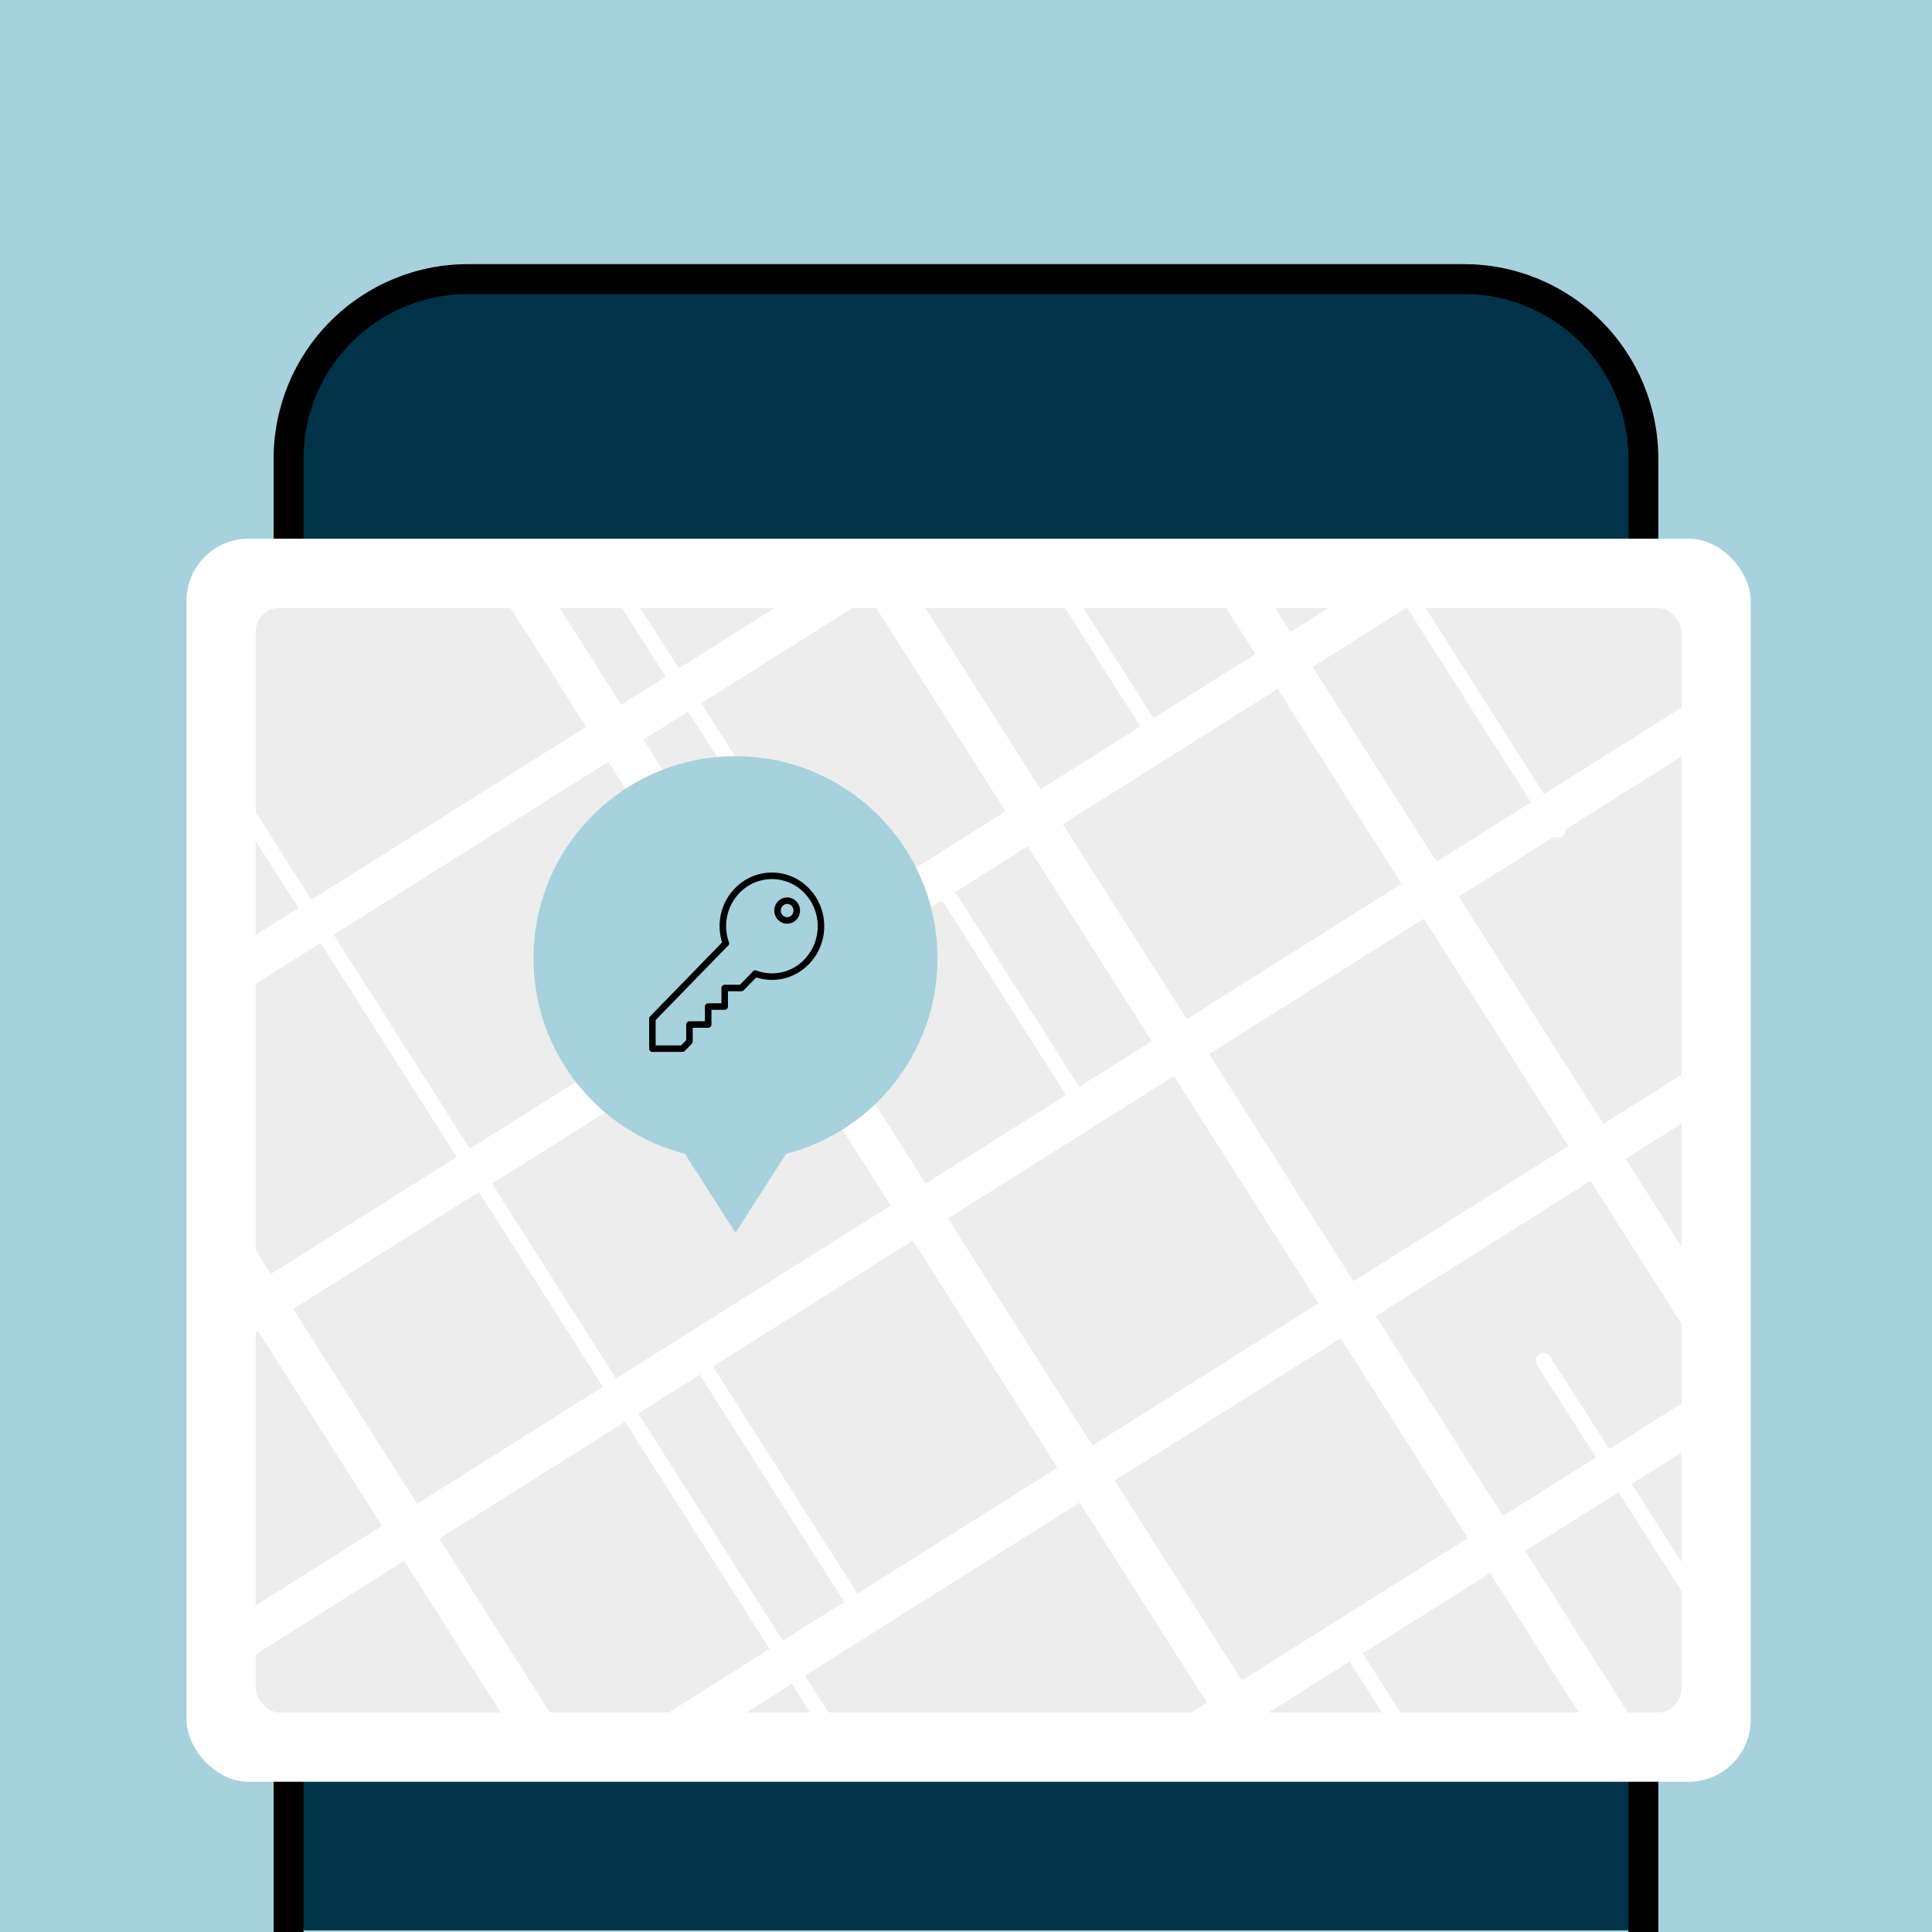
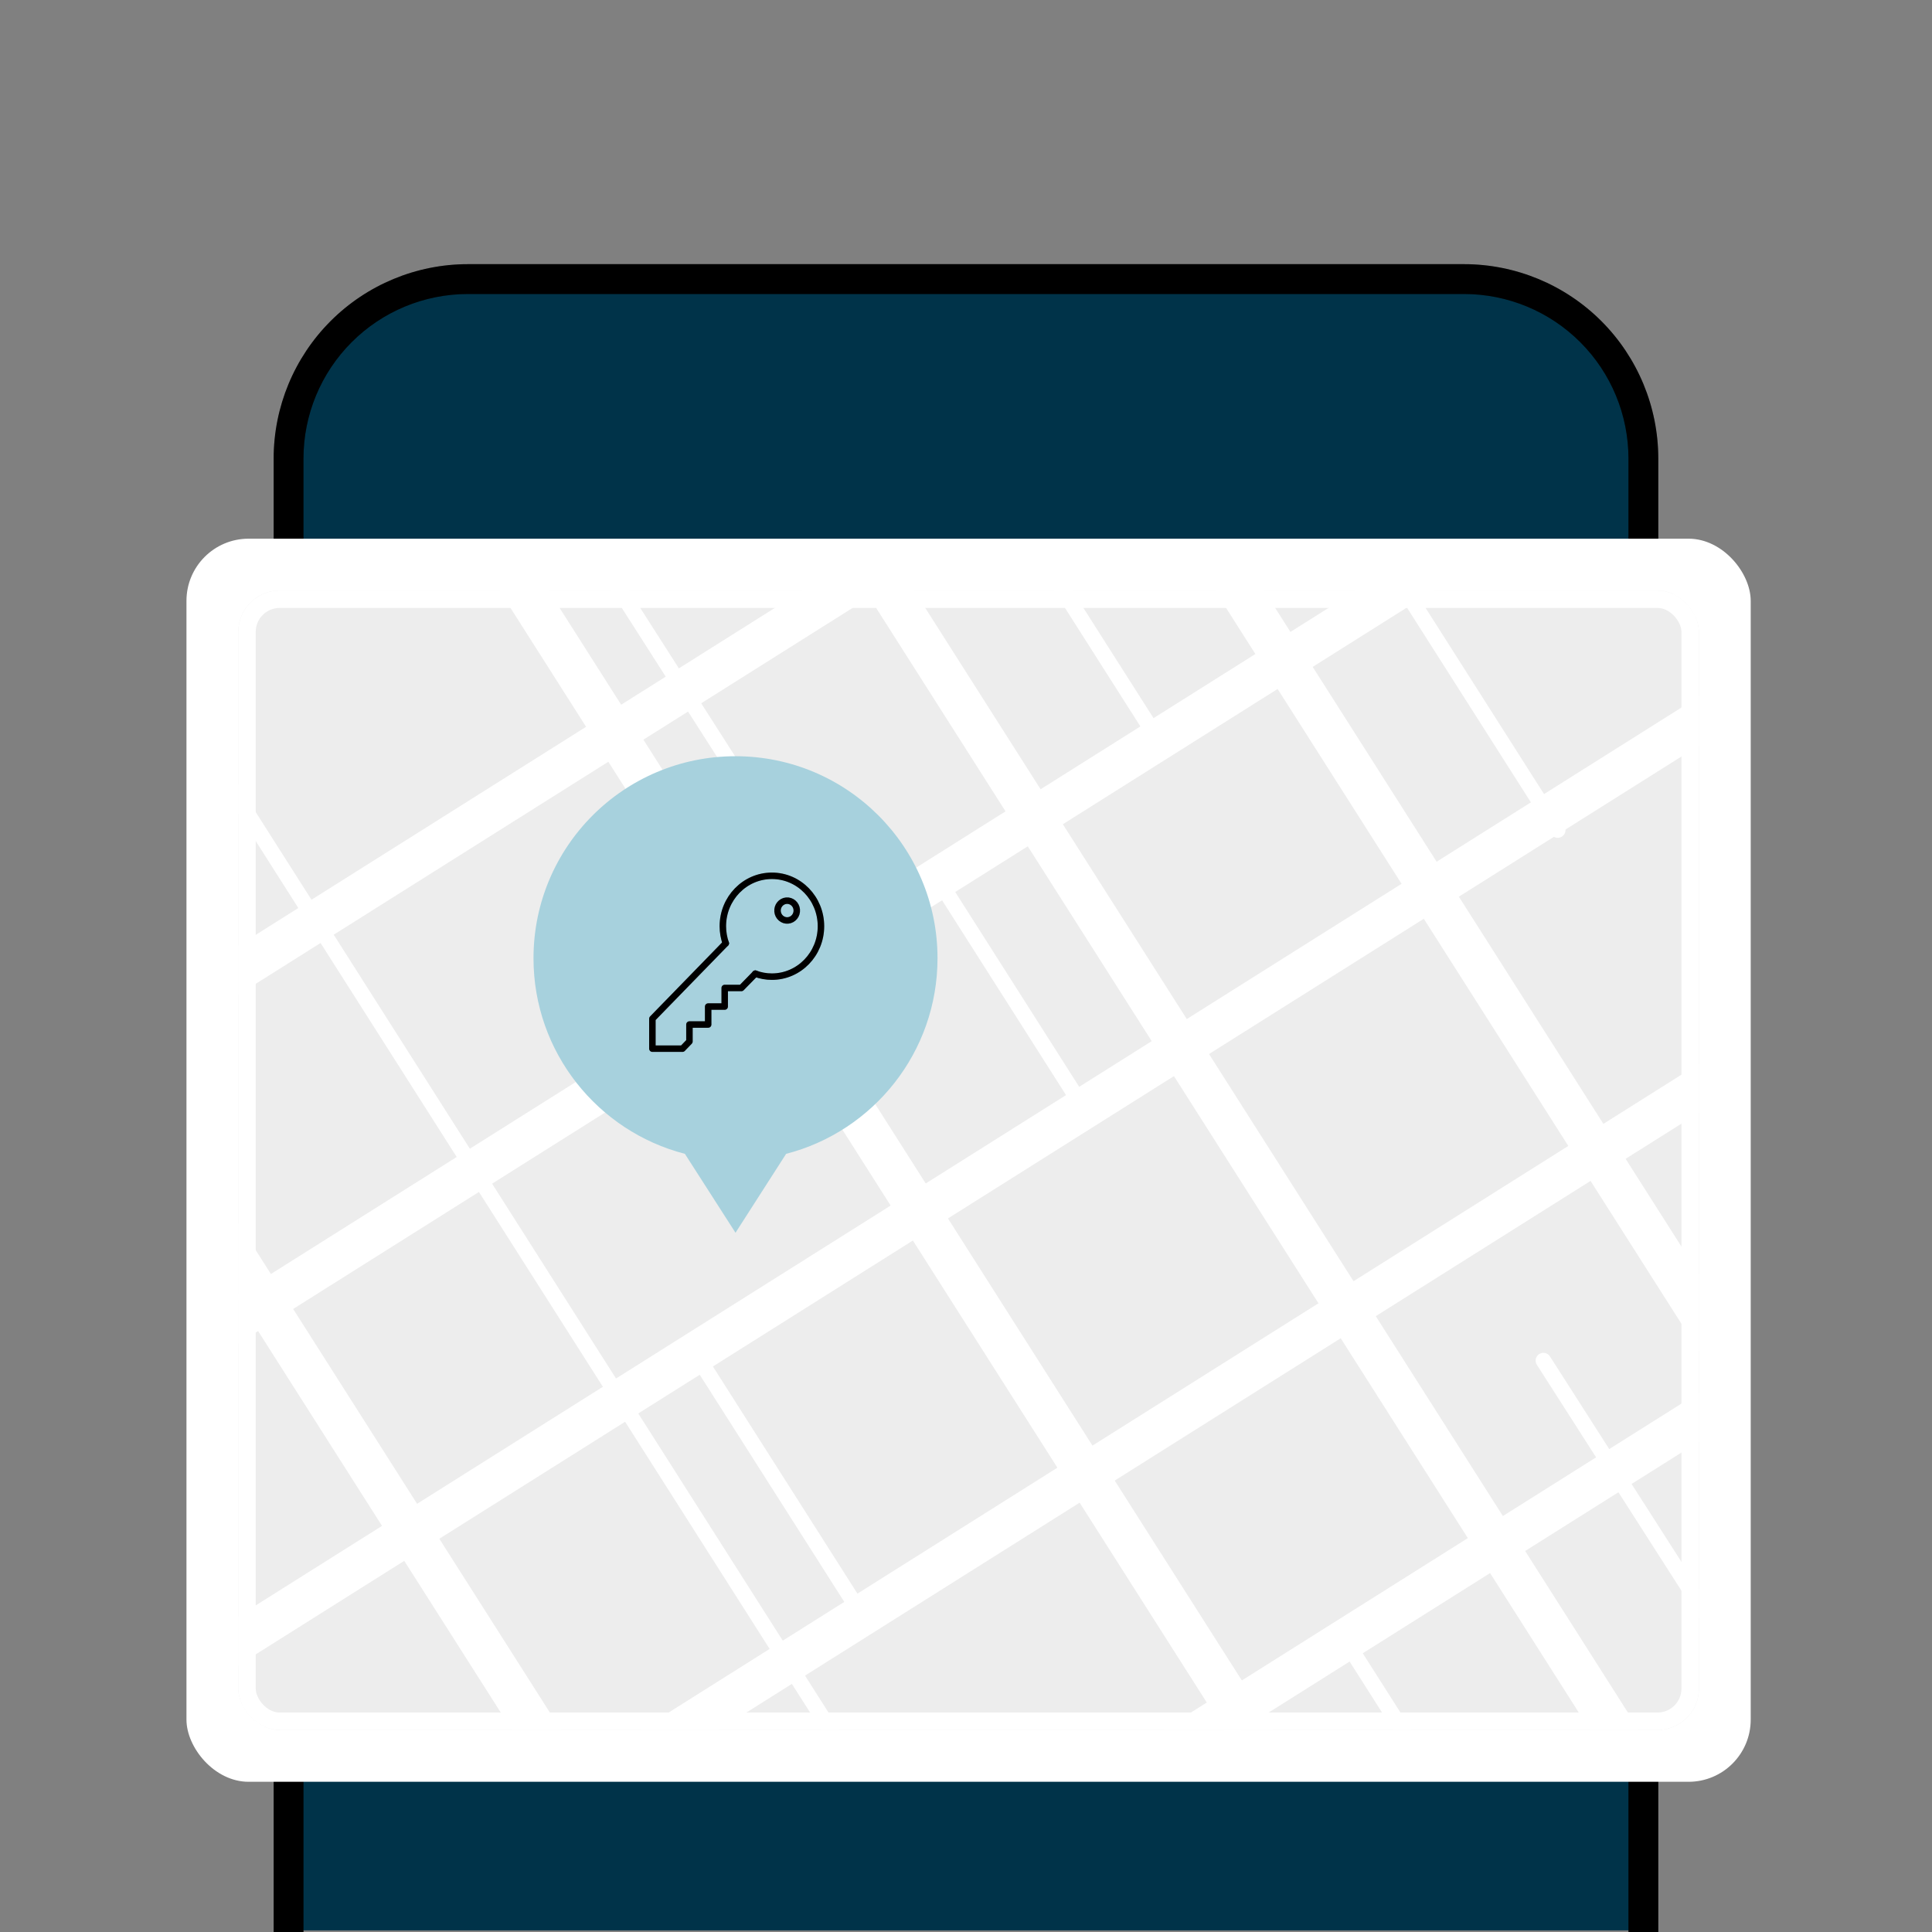
<svg xmlns="http://www.w3.org/2000/svg" width="373" height="373" viewBox="0 0 373 373" fill="none">
  <rect x="0" y="0" width="373" height="373" fill="#808080" stroke="none" />
  <g clip-path="url(#clip0_3097_52874)">
-     <rect width="373" height="373" fill="#A7D1DD" />
    <path d="M55 87C55 69.327 69.327 55 87 55H287C304.673 55 319 69.327 319 87V372.685H55V87Z" fill="#003349" />
    <path d="M321.699 167.592H320.156V88.508C320.147 78.563 316.195 69.028 309.168 61.996C302.141 54.964 292.613 51.009 282.676 51H90.312C80.375 51.009 70.847 54.964 63.82 61.996C56.794 69.028 52.842 78.563 52.833 88.508V120.094H51.29C51.12 120.094 50.951 120.127 50.793 120.193C50.636 120.259 50.493 120.355 50.373 120.476C50.254 120.597 50.159 120.74 50.095 120.898C50.031 121.056 49.998 121.225 50 121.396V141.354C50 141.696 50.136 142.025 50.378 142.267C50.62 142.509 50.948 142.645 51.29 142.645H52.833V167.592H51.301C51.129 167.592 50.959 167.626 50.801 167.693C50.642 167.759 50.498 167.856 50.377 167.978C50.256 168.1 50.16 168.245 50.096 168.404C50.031 168.564 49.998 168.734 50 168.906V206.933C49.998 207.104 50.031 207.274 50.096 207.433C50.161 207.592 50.257 207.736 50.378 207.857C50.499 207.978 50.643 208.074 50.801 208.139C50.96 208.204 51.13 208.237 51.301 208.235H52.833V218.087H51.301C50.956 218.087 50.625 218.225 50.381 218.469C50.137 218.713 50 219.044 50 219.39V257.416C50 257.587 50.034 257.757 50.099 257.915C50.164 258.073 50.26 258.216 50.381 258.337C50.502 258.458 50.646 258.554 50.803 258.619C50.961 258.685 51.13 258.718 51.301 258.718H52.833V579.492C52.842 589.437 56.794 598.972 63.82 606.004C70.847 613.036 80.375 616.991 90.312 617H282.676C292.613 616.991 302.141 613.036 309.168 606.004C316.195 598.972 320.147 589.437 320.156 579.492V227.663H321.699C322.043 227.66 322.373 227.522 322.616 227.279C322.859 227.035 322.997 226.706 323 226.361V168.895C322.997 168.55 322.859 168.221 322.616 167.977C322.373 167.734 322.043 167.596 321.699 167.592ZM314.399 579.596C314.39 588.012 311.044 596.082 305.097 602.034C299.15 607.985 291.086 611.333 282.676 611.342H90.312C81.902 611.333 73.839 607.985 67.892 602.034C61.944 596.082 58.599 588.012 58.59 579.596V88.508C58.599 80.091 61.944 72.022 67.892 66.07C73.839 60.118 81.902 56.771 90.312 56.762H282.676C291.086 56.771 299.15 60.118 305.097 66.07C311.044 72.022 314.39 80.091 314.399 88.508V579.596Z" fill="black" />
    <path d="M321.699 167.592H320.156V88.508C320.147 78.563 316.195 69.028 309.168 61.996C302.141 54.964 292.613 51.009 282.676 51H90.312C80.375 51.009 70.847 54.964 63.82 61.996C56.794 69.028 52.842 78.563 52.833 88.508V120.094H51.29C51.12 120.094 50.951 120.127 50.793 120.193C50.636 120.259 50.493 120.355 50.373 120.476C50.254 120.597 50.159 120.74 50.095 120.898C50.031 121.056 49.998 121.225 50 121.396V141.354C50 141.696 50.136 142.025 50.378 142.267C50.62 142.509 50.948 142.645 51.29 142.645H52.833V167.592H51.301C51.129 167.592 50.959 167.626 50.801 167.693C50.642 167.759 50.498 167.856 50.377 167.978C50.256 168.1 50.16 168.245 50.096 168.404C50.031 168.564 49.998 168.734 50 168.906V206.933C49.998 207.104 50.031 207.274 50.096 207.433C50.161 207.592 50.257 207.736 50.378 207.857C50.499 207.978 50.643 208.074 50.801 208.139C50.96 208.204 51.13 208.237 51.301 208.235H52.833V218.087H51.301C50.956 218.087 50.625 218.225 50.381 218.469C50.137 218.713 50 219.044 50 219.39V257.416C50 257.587 50.034 257.757 50.099 257.915C50.164 258.073 50.26 258.216 50.381 258.337C50.502 258.458 50.646 258.554 50.803 258.619C50.961 258.685 51.13 258.718 51.301 258.718H52.833V579.492C52.842 589.437 56.794 598.972 63.82 606.004C70.847 613.036 80.375 616.991 90.312 617H282.676C292.613 616.991 302.141 613.036 309.168 606.004C316.195 598.972 320.147 589.437 320.156 579.492V227.663H321.699C322.043 227.66 322.373 227.522 322.616 227.279C322.859 227.035 322.997 226.706 323 226.361V168.895C322.997 168.55 322.859 168.221 322.616 167.977C322.373 167.734 322.043 167.596 321.699 167.592ZM314.399 579.596C314.39 588.012 311.044 596.082 305.097 602.034C299.15 607.985 291.086 611.333 282.676 611.342H90.312C81.902 611.333 73.839 607.985 67.892 602.034C61.944 596.082 58.599 588.012 58.59 579.596V88.508C58.599 80.091 61.944 72.022 67.892 66.07C73.839 60.118 81.902 56.771 90.312 56.762H282.676C291.086 56.771 299.15 60.118 305.097 66.07C311.044 72.022 314.39 80.091 314.399 88.508V579.596Z" fill="black" fill-opacity="0.2" />
    <rect x="36" y="104" width="302" height="240" rx="12" fill="white" />
    <g clip-path="url(#clip1_3097_52874)">
      <rect x="46" y="114" width="282" height="220" rx="8" fill="#EDEDED" />
      <path d="M73.031 370.659L435.704 142.258" stroke="white" stroke-width="8" />
      <path d="M90.336 423.26L453.009 194.859" stroke="white" stroke-width="8" />
      <path d="M126.328 470.323L489.001 241.922" stroke="white" stroke-width="5" />
      <path d="M30.812 326.362L393.486 97.961" stroke="white" stroke-width="8" />
      <path d="M-10.711 290.374L351.962 61.973" stroke="white" stroke-width="8" />
      <path d="M-49.469 247.46L313.204 19.059" stroke="white" stroke-width="8" />
      <path d="M194.157 96.578L223.227 142.258" stroke="white" stroke-width="3" stroke-linecap="round" />
      <path d="M55.731 42.594L382.414 556.15" stroke="white" stroke-width="8" />
      <path d="M-6.558 71.66L320.125 585.216" stroke="white" stroke-width="3" stroke-linecap="round" />
      <path d="M-63.315 71.66L263.367 585.216" stroke="white" stroke-width="8" />
      <path d="M126.325 42.594L453.008 556.15" stroke="white" stroke-width="8" />
      <path d="M149.857 -26.621L476.539 486.935" stroke="white" stroke-width="8" />
      <path d="M271.673 114.574L300.742 160.254" stroke="white" stroke-width="3" stroke-linecap="round" />
      <path d="M260.603 318.059L289.672 363.739" stroke="white" stroke-width="3" stroke-linecap="round" />
      <path d="M180.314 168.559L209.383 214.239" stroke="white" stroke-width="3" stroke-linecap="round" />
      <path d="M136.017 264.07L165.086 309.751" stroke="white" stroke-width="3" stroke-linecap="round" />
      <path d="M297.977 262.687L342.273 331.9" stroke="white" stroke-width="3" stroke-linecap="round" />
      <path d="M91.717 70.277L145.703 154.716" stroke="white" stroke-width="3" stroke-linecap="round" />
      <path d="M-91 182.401L271.673 -46" stroke="white" stroke-width="5" />
      <path fill-rule="evenodd" clip-rule="evenodd" d="M151.773 222.765C168.582 218.428 181 203.164 181 185C181 163.461 163.539 146 142 146C120.461 146 103 163.461 103 185C103 203.164 115.418 218.428 132.227 222.765L142 238L151.773 222.765Z" fill="#A7D1DD" />
      <rect width="36" height="37" transform="translate(124 167)" fill="#A7D1DD" />
      <path d="M140.117 182.113C139.761 181.087 139.555 179.977 139.555 178.821C139.555 173.452 143.791 169.086 149.027 169.086C154.262 169.086 158.498 173.44 158.498 178.821C158.498 184.202 154.262 188.556 149.027 188.556C147.901 188.556 146.822 188.355 145.823 187.978" stroke="black" stroke-width="1.25" stroke-linecap="round" stroke-linejoin="round" />
      <path d="M140.117 182.113C139.761 181.087 139.555 179.977 139.555 178.821C139.555 173.452 143.791 169.086 149.027 169.086C154.262 169.086 158.498 173.44 158.498 178.821C158.498 184.202 154.262 188.556 149.027 188.556C147.901 188.556 146.822 188.355 145.823 187.978" stroke="black" stroke-opacity="0.2" stroke-width="1.25" stroke-linecap="round" stroke-linejoin="round" />
      <path d="M153.825 175.625C153.917 176.675 153.159 177.608 152.138 177.702C151.116 177.796 150.209 177.018 150.117 175.967C150.025 174.917 150.783 173.985 151.805 173.891C152.826 173.796 153.733 174.575 153.825 175.625Z" stroke="black" stroke-width="1.25" stroke-linecap="round" stroke-linejoin="round" />
      <path d="M153.825 175.625C153.917 176.675 153.159 177.608 152.138 177.702C151.116 177.796 150.209 177.018 150.117 175.967C150.025 174.917 150.783 173.985 151.805 173.891C152.826 173.796 153.733 174.575 153.825 175.625Z" stroke="black" stroke-opacity="0.2" stroke-width="1.25" stroke-linecap="round" stroke-linejoin="round" />
      <path d="M140.121 182.117L125.953 196.678V202.46H131.763L133.106 201.068V197.799H136.722V194.33H139.914V190.743H143.129L145.827 187.982" stroke="black" stroke-width="1.25" stroke-linecap="round" stroke-linejoin="round" />
      <path d="M140.121 182.117L125.953 196.678V202.46H131.763L133.106 201.068V197.799H136.722V194.33H139.914V190.743H143.129L145.827 187.982" stroke="black" stroke-opacity="0.2" stroke-width="1.25" stroke-linecap="round" stroke-linejoin="round" />
    </g>
    <rect x="47.685" y="115.685" width="278.63" height="216.63" rx="6.315" stroke="white" stroke-width="3.37" />
  </g>
  <defs>
    <clipPath id="clip0_3097_52874">
      <rect width="373" height="373" fill="white" />
    </clipPath>
    <clipPath id="clip1_3097_52874">
      <rect x="46" y="114" width="282" height="220" rx="8" fill="white" />
    </clipPath>
  </defs>
</svg>